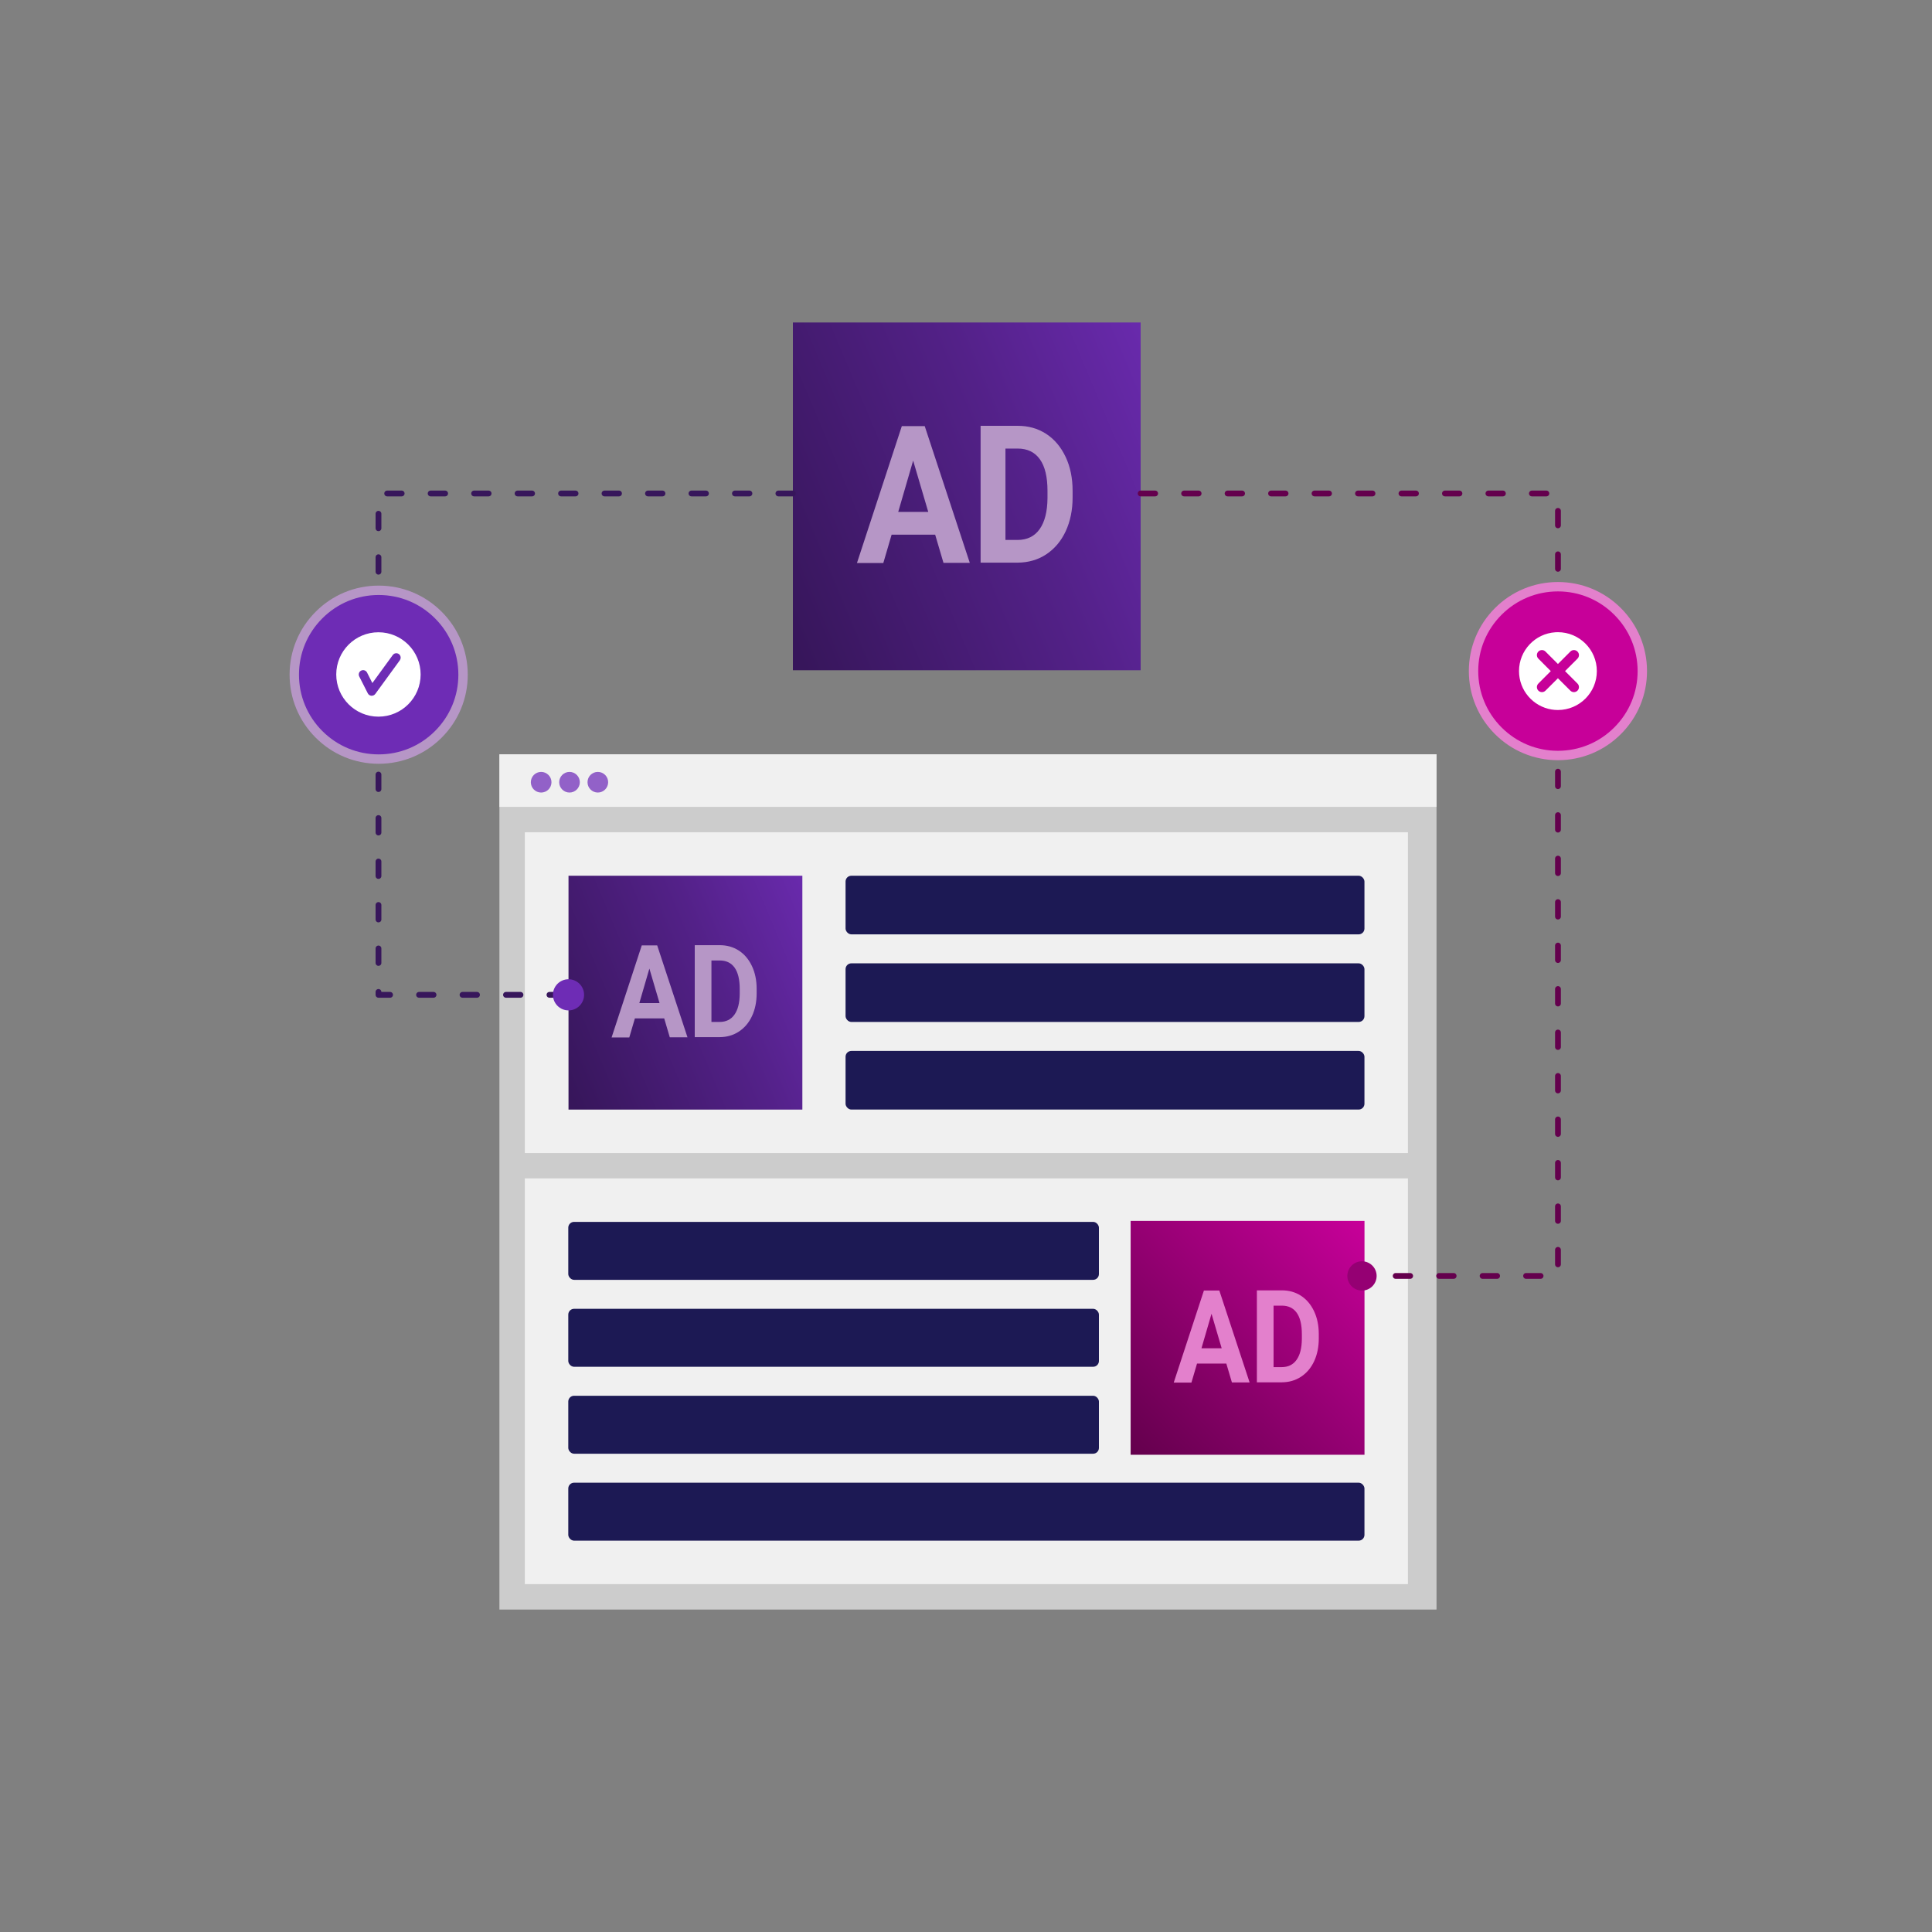
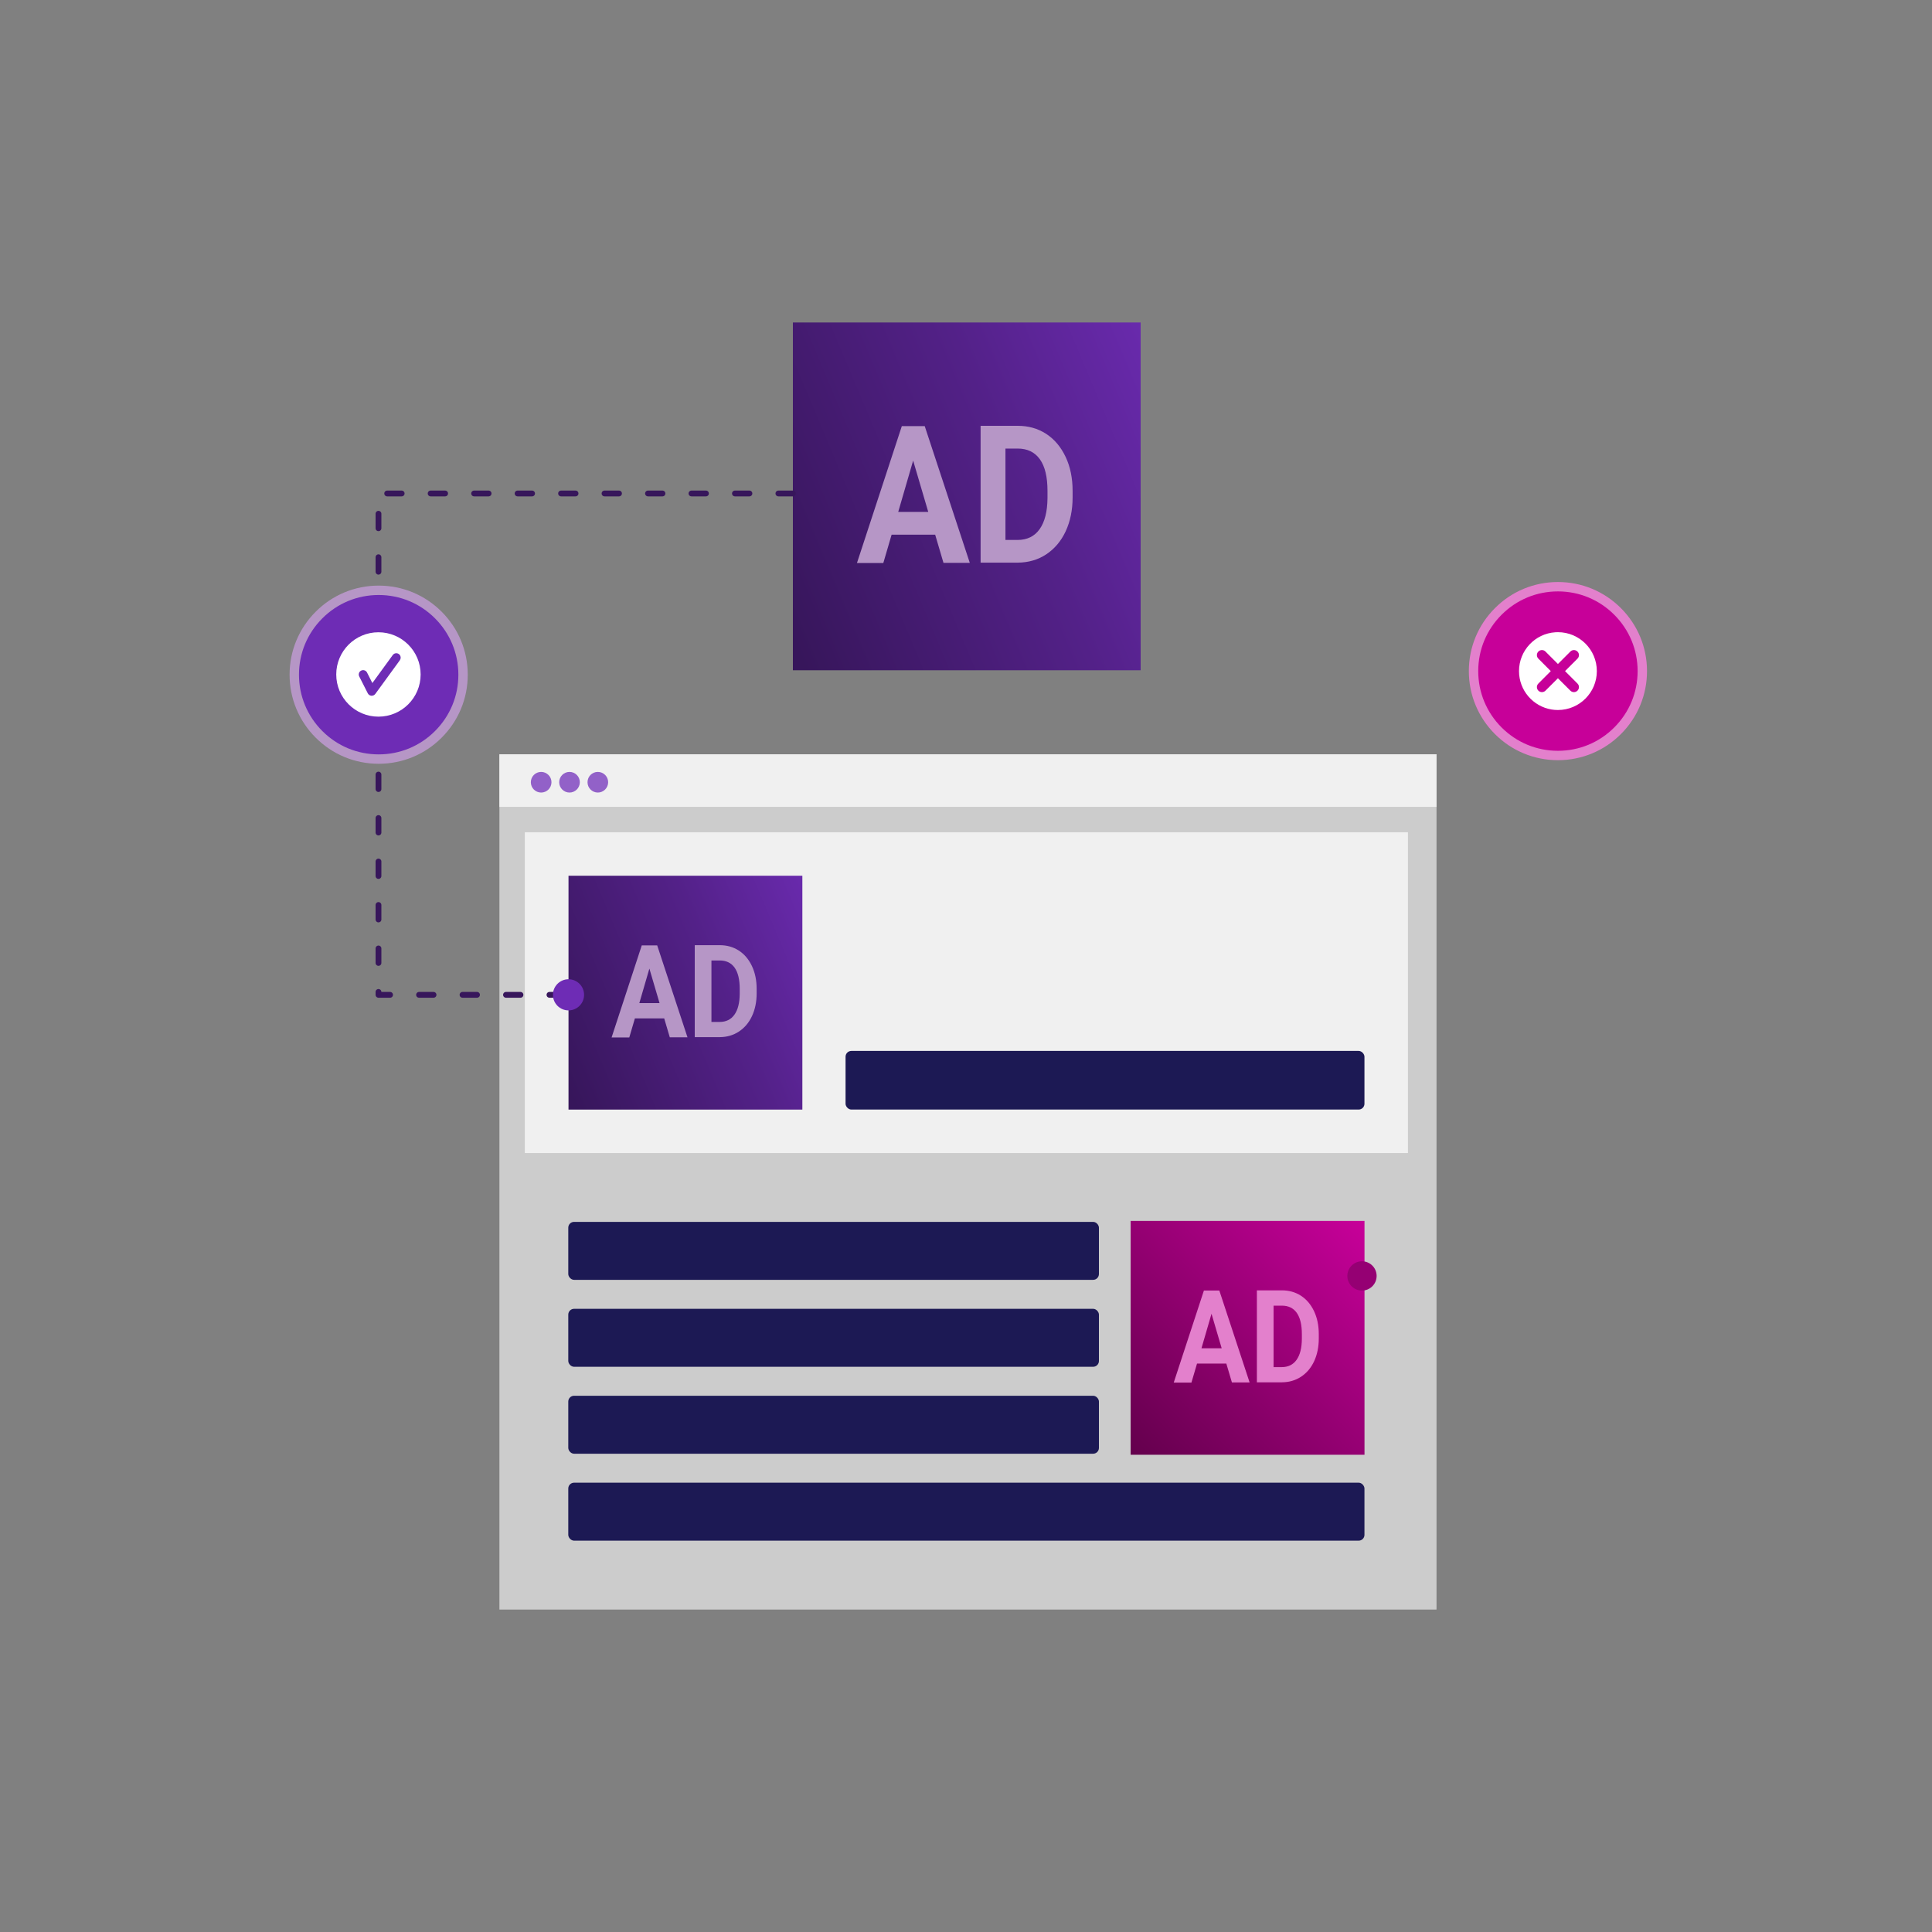
<svg xmlns="http://www.w3.org/2000/svg" xmlns:xlink="http://www.w3.org/1999/xlink" id="Layer_1" data-name="Layer 1" viewBox="0 0 500 500">
  <rect x="0" y="0" width="500" height="500" fill="#808080" stroke="none" />
  <defs>
    <style>
      .cls-1, .cls-2, .cls-3 {
        fill: none;
      }

      .cls-4 {
        fill: #1c1954;
      }

      .cls-5 {
        fill: #e380cc;
      }

      .cls-6 {
        fill: url(#linear-gradient-3);
      }

      .cls-7 {
        fill: url(#linear-gradient-2);
      }

      .cls-8 {
        fill: url(#linear-gradient);
      }

      .cls-2 {
        stroke: #37165b;
      }

      .cls-2, .cls-3 {
        stroke-dasharray: 3.75 7.5;
        stroke-linecap: round;
        stroke-linejoin: round;
        stroke-width: 1.5px;
      }

      .cls-9 {
        fill: #b696c6;
      }

      .cls-10 {
        fill: #ccc;
      }

      .cls-11 {
        clip-path: url(#clippath-1);
      }

      .cls-12 {
        fill: #fff;
      }

      .cls-13 {
        fill: #f0f0f0;
      }

      .cls-3 {
        stroke: #64004d;
      }

      .cls-14 {
        fill: #950073;
      }

      .cls-15 {
        fill: #9261c8;
      }

      .cls-16 {
        stroke: #b696c6;
      }

      .cls-16, .cls-17 {
        stroke-width: 2.43px;
      }

      .cls-16, .cls-18 {
        fill: #6e2cb5;
      }

      .cls-19 {
        clip-path: url(#clippath);
      }

      .cls-17 {
        fill: #c70099;
        stroke: #e380cc;
      }
    </style>
    <linearGradient id="linear-gradient" x1="-62.73" y1="314.03" x2="14.99" y2="346.71" gradientTransform="translate(205.43 585.51) scale(1 -1)" gradientUnits="userSpaceOnUse">
      <stop offset="0" stop-color="#37165b" />
      <stop offset=".55" stop-color="#532188" />
      <stop offset="1" stop-color="#6e2cb5" />
    </linearGradient>
    <linearGradient id="linear-gradient-2" x1="-6.83" y1="435.37" x2="108.77" y2="483.97" xlink:href="#linear-gradient" />
    <clipPath id="clippath">
      <rect class="cls-1" x="74.95" y="151.55" width="46.11" height="46.11" />
    </clipPath>
    <clipPath id="clippath-1">
      <rect class="cls-1" x="380.14" y="150.63" width="46.11" height="46.11" />
    </clipPath>
    <linearGradient id="linear-gradient-3" x1="87.42" y1="209.81" x2="147.57" y2="268.9" gradientTransform="translate(205.43 585.51) scale(1 -1)" gradientUnits="userSpaceOnUse">
      <stop offset="0" stop-color="#64004d" />
      <stop offset="1" stop-color="#c70099" />
    </linearGradient>
  </defs>
  <g id="protect-brands-and-reduce-waste-with-automated-alignment">
    <g id="Group_51" data-name="Group 51">
      <g id="Group_30" data-name="Group 30">
        <g>
-           <rect class="cls-1" x="129.25" y="195.21" width="242.52" height="221.34" />
          <rect class="cls-10" x="129.25" y="195.21" width="242.52" height="221.34" />
          <g id="Element_Browser_Window_UI_Bar" data-name="Element / Browser Window UI Bar">
            <rect class="cls-13" x="129.25" y="195.21" width="242.52" height="13.61" />
            <g id="circles">
              <path id="Vector_2" data-name="Vector 2" class="cls-15" d="M142.72,202.44c0,1.47-1.19,2.67-2.67,2.67s-2.67-1.19-2.67-2.67,1.2-2.67,2.67-2.67,2.67,1.2,2.67,2.67Z" />
              <path id="Vector_3" data-name="Vector 3" class="cls-15" d="M150.06,202.44c0,1.47-1.2,2.67-2.67,2.67s-2.67-1.19-2.67-2.67,1.2-2.67,2.67-2.67,2.67,1.2,2.67,2.67Z" />
              <path id="Vector_4" data-name="Vector 4" class="cls-15" d="M157.39,202.44c0,1.47-1.2,2.67-2.67,2.67s-2.67-1.19-2.67-2.67,1.19-2.67,2.67-2.67,2.67,1.2,2.67,2.67Z" />
            </g>
          </g>
          <g id="Frame_2" data-name="Frame 2">
            <rect class="cls-13" x="135.82" y="215.39" width="228.55" height="83.02" />
            <g id="Elements_Copy_Medium" data-name="Elements / Copy / Medium">
-               <rect id="Rectangle_3" data-name="Rectangle 3" class="cls-4" x="218.83" y="226.64" width="134.29" height="15.17" rx="1.5" ry="1.5" />
-               <rect id="Rectangle_4" data-name="Rectangle 4" class="cls-4" x="218.83" y="249.31" width="134.29" height="15.17" rx="1.5" ry="1.5" />
              <rect id="Rectangle_5" data-name="Rectangle 5" class="cls-4" x="218.83" y="271.98" width="134.29" height="15.17" rx="1.5" ry="1.5" />
            </g>
            <g id="Elements_Media_Ad_2" data-name="Elements / Media / Ad_2">
              <rect class="cls-8" x="147.13" y="226.64" width="60.52" height="60.52" />
              <g id="ad-text">
                <path id="Vector_5" data-name="Vector 5" class="cls-9" d="M171.87,263.56h-7.56l-1.45,4.93h-4.58l7.81-23.83h3.99l7.84,23.79h-4.58l-1.45-4.9h-.02ZM165.46,259.6h5.23l-2.63-8.93-2.6,8.93Z" />
                <path id="Vector_6" data-name="Vector 6" class="cls-9" d="M179.8,268.44v-23.83h6.45c1.85,0,3.48.45,4.95,1.39,1.45.94,2.58,2.28,3.4,4.01.82,1.74,1.22,3.71,1.22,5.93v1.1c0,2.22-.4,4.18-1.2,5.91-.8,1.72-1.93,3.05-3.38,4.01-1.46.96-3.1,1.43-4.93,1.45h-6.48l-.02.02ZM184.12,248.59v15.89h2.09c1.69,0,2.98-.63,3.87-1.9.89-1.25,1.34-3.05,1.36-5.39v-1.26c0-2.42-.44-4.25-1.32-5.5-.89-1.25-2.18-1.86-3.87-1.86h-2.13v.02Z" />
              </g>
            </g>
          </g>
-           <rect class="cls-13" x="135.82" y="304.97" width="228.55" height="105" />
          <g>
            <rect id="Rectangle_4_2" data-name="Rectangle 4_2" class="cls-4" x="147.07" y="316.22" width="137.33" height="15" rx="1.5" ry="1.5" />
            <rect id="Rectangle_5_2" data-name="Rectangle 5_2" class="cls-4" x="147.07" y="338.72" width="137.33" height="15" rx="1.5" ry="1.5" />
            <rect id="Rectangle_4_3" data-name="Rectangle 4_3" class="cls-4" x="147.07" y="361.22" width="137.33" height="15" rx="1.5" ry="1.5" />
          </g>
          <rect id="Rectangle_5_3" data-name="Rectangle 5_3" class="cls-4" x="147.07" y="383.72" width="206.05" height="15" rx="1.5" ry="1.5" />
        </g>
      </g>
      <g id="Elements_Media_Ad_2-2" data-name="Elements / Media / Ad_2">
        <rect class="cls-7" x="205.2" y="83.46" width="90" height="90" />
        <g id="ad-text-2" data-name="ad-text">
          <path id="Vector_5-2" data-name="Vector 5" class="cls-9" d="M241.99,138.37h-11.24l-2.15,7.34h-6.82l11.61-35.43h5.93l11.66,35.38h-6.81l-2.15-7.29h-.03ZM232.46,132.48h7.77l-3.91-13.28-3.86,13.28Z" />
          <path id="Vector_6-2" data-name="Vector 6" class="cls-9" d="M253.78,145.63v-35.43h9.59c2.75,0,5.18.67,7.36,2.07,2.15,1.4,3.83,3.39,5.05,5.97,1.22,2.58,1.81,5.51,1.81,8.82v1.64c0,3.31-.6,6.21-1.79,8.79-1.19,2.55-2.88,4.54-5.03,5.97-2.18,1.43-4.61,2.12-7.33,2.15h-9.64l-.02.03ZM260.21,116.11v23.63h3.11c2.51,0,4.43-.94,5.75-2.82,1.32-1.86,1.99-4.54,2.02-8.01v-1.88c0-3.6-.65-6.32-1.97-8.17-1.32-1.85-3.24-2.77-5.75-2.77h-3.16v.03Z" />
        </g>
      </g>
      <path id="Vector_16" data-name="Vector 16" class="cls-2" d="M205.2,127.71h-107.25v129.75h48.77" />
-       <path id="Vector_17" data-name="Vector 17" class="cls-3" d="M295.2,127.71h108v202.5h-50.07" />
      <g class="cls-19">
        <g id="Elements_Icons_Large" data-name="Elements / Icons /  Large">
          <path id="Vector" class="cls-16" d="M98,196.45c-5.83,0-11.31-2.27-15.44-6.4-4.12-4.12-6.4-9.61-6.4-15.44s2.27-11.31,6.4-15.44c4.12-4.13,9.61-6.4,15.44-6.4s11.31,2.27,15.44,6.4c4.12,4.12,6.4,9.61,6.4,15.44s-2.27,11.31-6.4,15.44c-4.12,4.13-9.61,6.4-15.44,6.4Z" />
          <g id="Elements_Icons_Atom_Icon_Large_Check" data-name="Elements / Icons / Atom / Icon Large Check">
            <path id="Atom_Icon_Large" data-name="Atom / Icon Large" class="cls-12" d="M97.94,163.63c-6.03,0-10.92,4.89-10.92,10.92s4.89,10.92,10.92,10.92,10.92-4.89,10.92-10.92-4.89-10.92-10.92-10.92ZM103.49,170.86l-6.37,8.74c-.22.29-.56.46-.92.46h-.09c-.39-.03-.74-.27-.92-.62l-2.22-4.37c-.28-.55-.06-1.24.5-1.52.16-.08.33-.12.51-.12.12,0,.24.02.35.06.29.09.52.29.66.56l1.38,2.72,5.28-7.25c.18-.24.44-.41.74-.45.3-.05.6.03.84.2.24.18.4.45.45.74.05.3-.03.6-.2.84" />
          </g>
        </g>
      </g>
      <g class="cls-11">
        <g id="Elements_Icons_Large_2" data-name="Elements / Icons /  Large_2">
          <path id="Vector_7" data-name="Vector 7" class="cls-17" d="M403.19,195.52c-5.83,0-11.31-2.27-15.44-6.4-4.12-4.12-6.4-9.61-6.4-15.44s2.27-11.31,6.4-15.44c4.12-4.13,9.61-6.4,15.44-6.4s11.31,2.27,15.44,6.4c4.12,4.12,6.4,9.61,6.4,15.44s-2.27,11.31-6.4,15.44c-4.12,4.13-9.61,6.4-15.44,6.4Z" />
          <path class="cls-12" d="M403.19,163.61c-.23,0-.45,0-.67.02-5.25.34-9.4,4.71-9.4,10.05,0,5.01,3.65,9.16,8.44,9.94.53.09,1.07.13,1.63.13,5.56,0,10.07-4.51,10.07-10.07s-4.51-10.07-10.07-10.07ZM408.25,176.9c.51.51.51,1.33,0,1.84-.51.51-1.33.51-1.84,0l-3.22-3.21-3.22,3.21c-.51.51-1.33.51-1.84,0-.51-.51-.51-1.33,0-1.84l3.21-3.22-3.21-3.22c-.51-.51-.51-1.33,0-1.84.51-.51,1.33-.51,1.84,0l3.22,3.22,3.22-3.22c.51-.51,1.33-.51,1.84,0,.51.51.51,1.33,0,1.84l-3.22,3.22,3.22,3.22Z" />
        </g>
      </g>
    </g>
    <g id="Elements_Media_Ad_2-3" data-name="Elements / Media / Ad_2">
      <rect class="cls-6" x="292.61" y="315.97" width="60.52" height="60.52" />
      <g id="ad-text-3" data-name="ad-text">
        <path id="Vector_5-3" data-name="Vector 5" class="cls-5" d="M317.35,352.89h-7.56l-1.45,4.93h-4.58l7.81-23.83h3.99l7.84,23.79h-4.58l-1.45-4.9h-.02ZM310.94,348.93h5.23l-2.63-8.93-2.6,8.93Z" />
        <path id="Vector_6-3" data-name="Vector 6" class="cls-5" d="M325.28,357.77v-23.83h6.45c1.85,0,3.48.45,4.95,1.39,1.45.94,2.58,2.28,3.4,4.01.82,1.74,1.22,3.71,1.22,5.93v1.1c0,2.22-.4,4.18-1.2,5.91-.8,1.72-1.93,3.05-3.38,4.01-1.46.96-3.1,1.43-4.93,1.45h-6.48l-.02.02ZM329.6,337.92v15.89h2.09c1.69,0,2.98-.63,3.87-1.9.89-1.25,1.34-3.05,1.36-5.39v-1.26c0-2.42-.44-4.25-1.32-5.5-.89-1.25-2.18-1.86-3.87-1.86h-2.13v.02Z" />
      </g>
    </g>
  </g>
  <circle class="cls-18" cx="147.13" cy="257.46" r="4.03" />
  <circle class="cls-14" cx="352.48" cy="330.21" r="3.79" />
</svg>